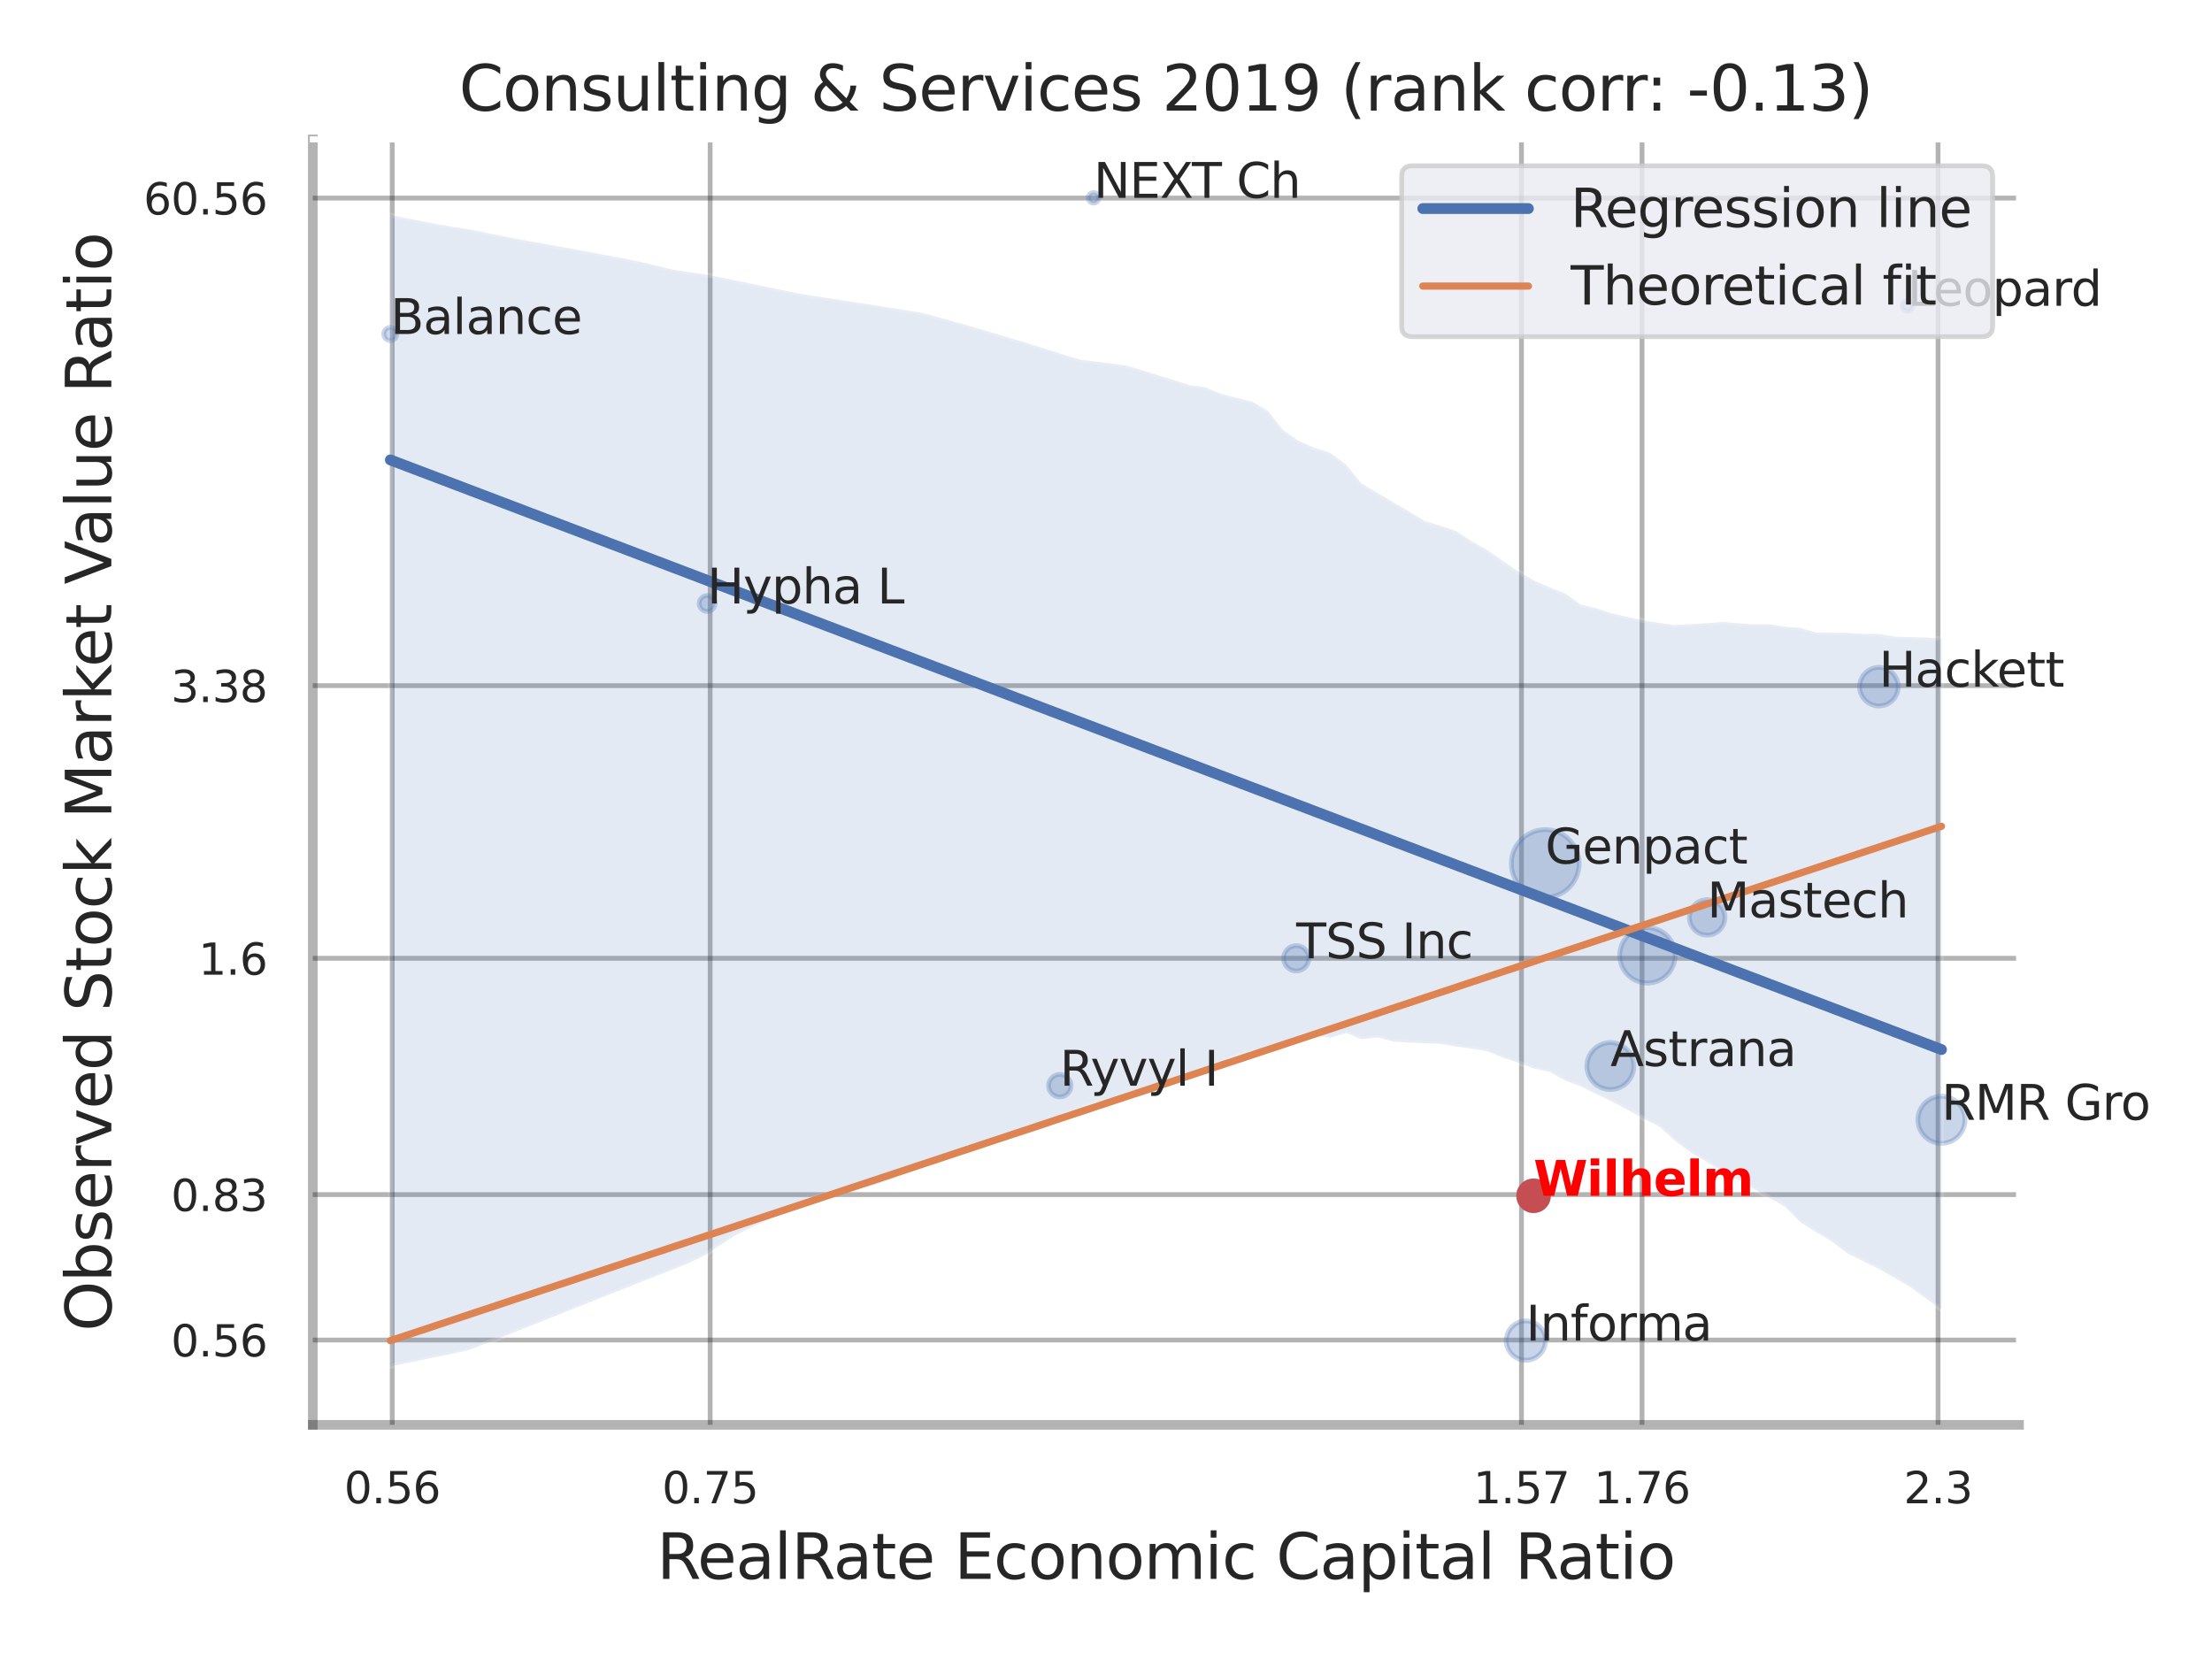
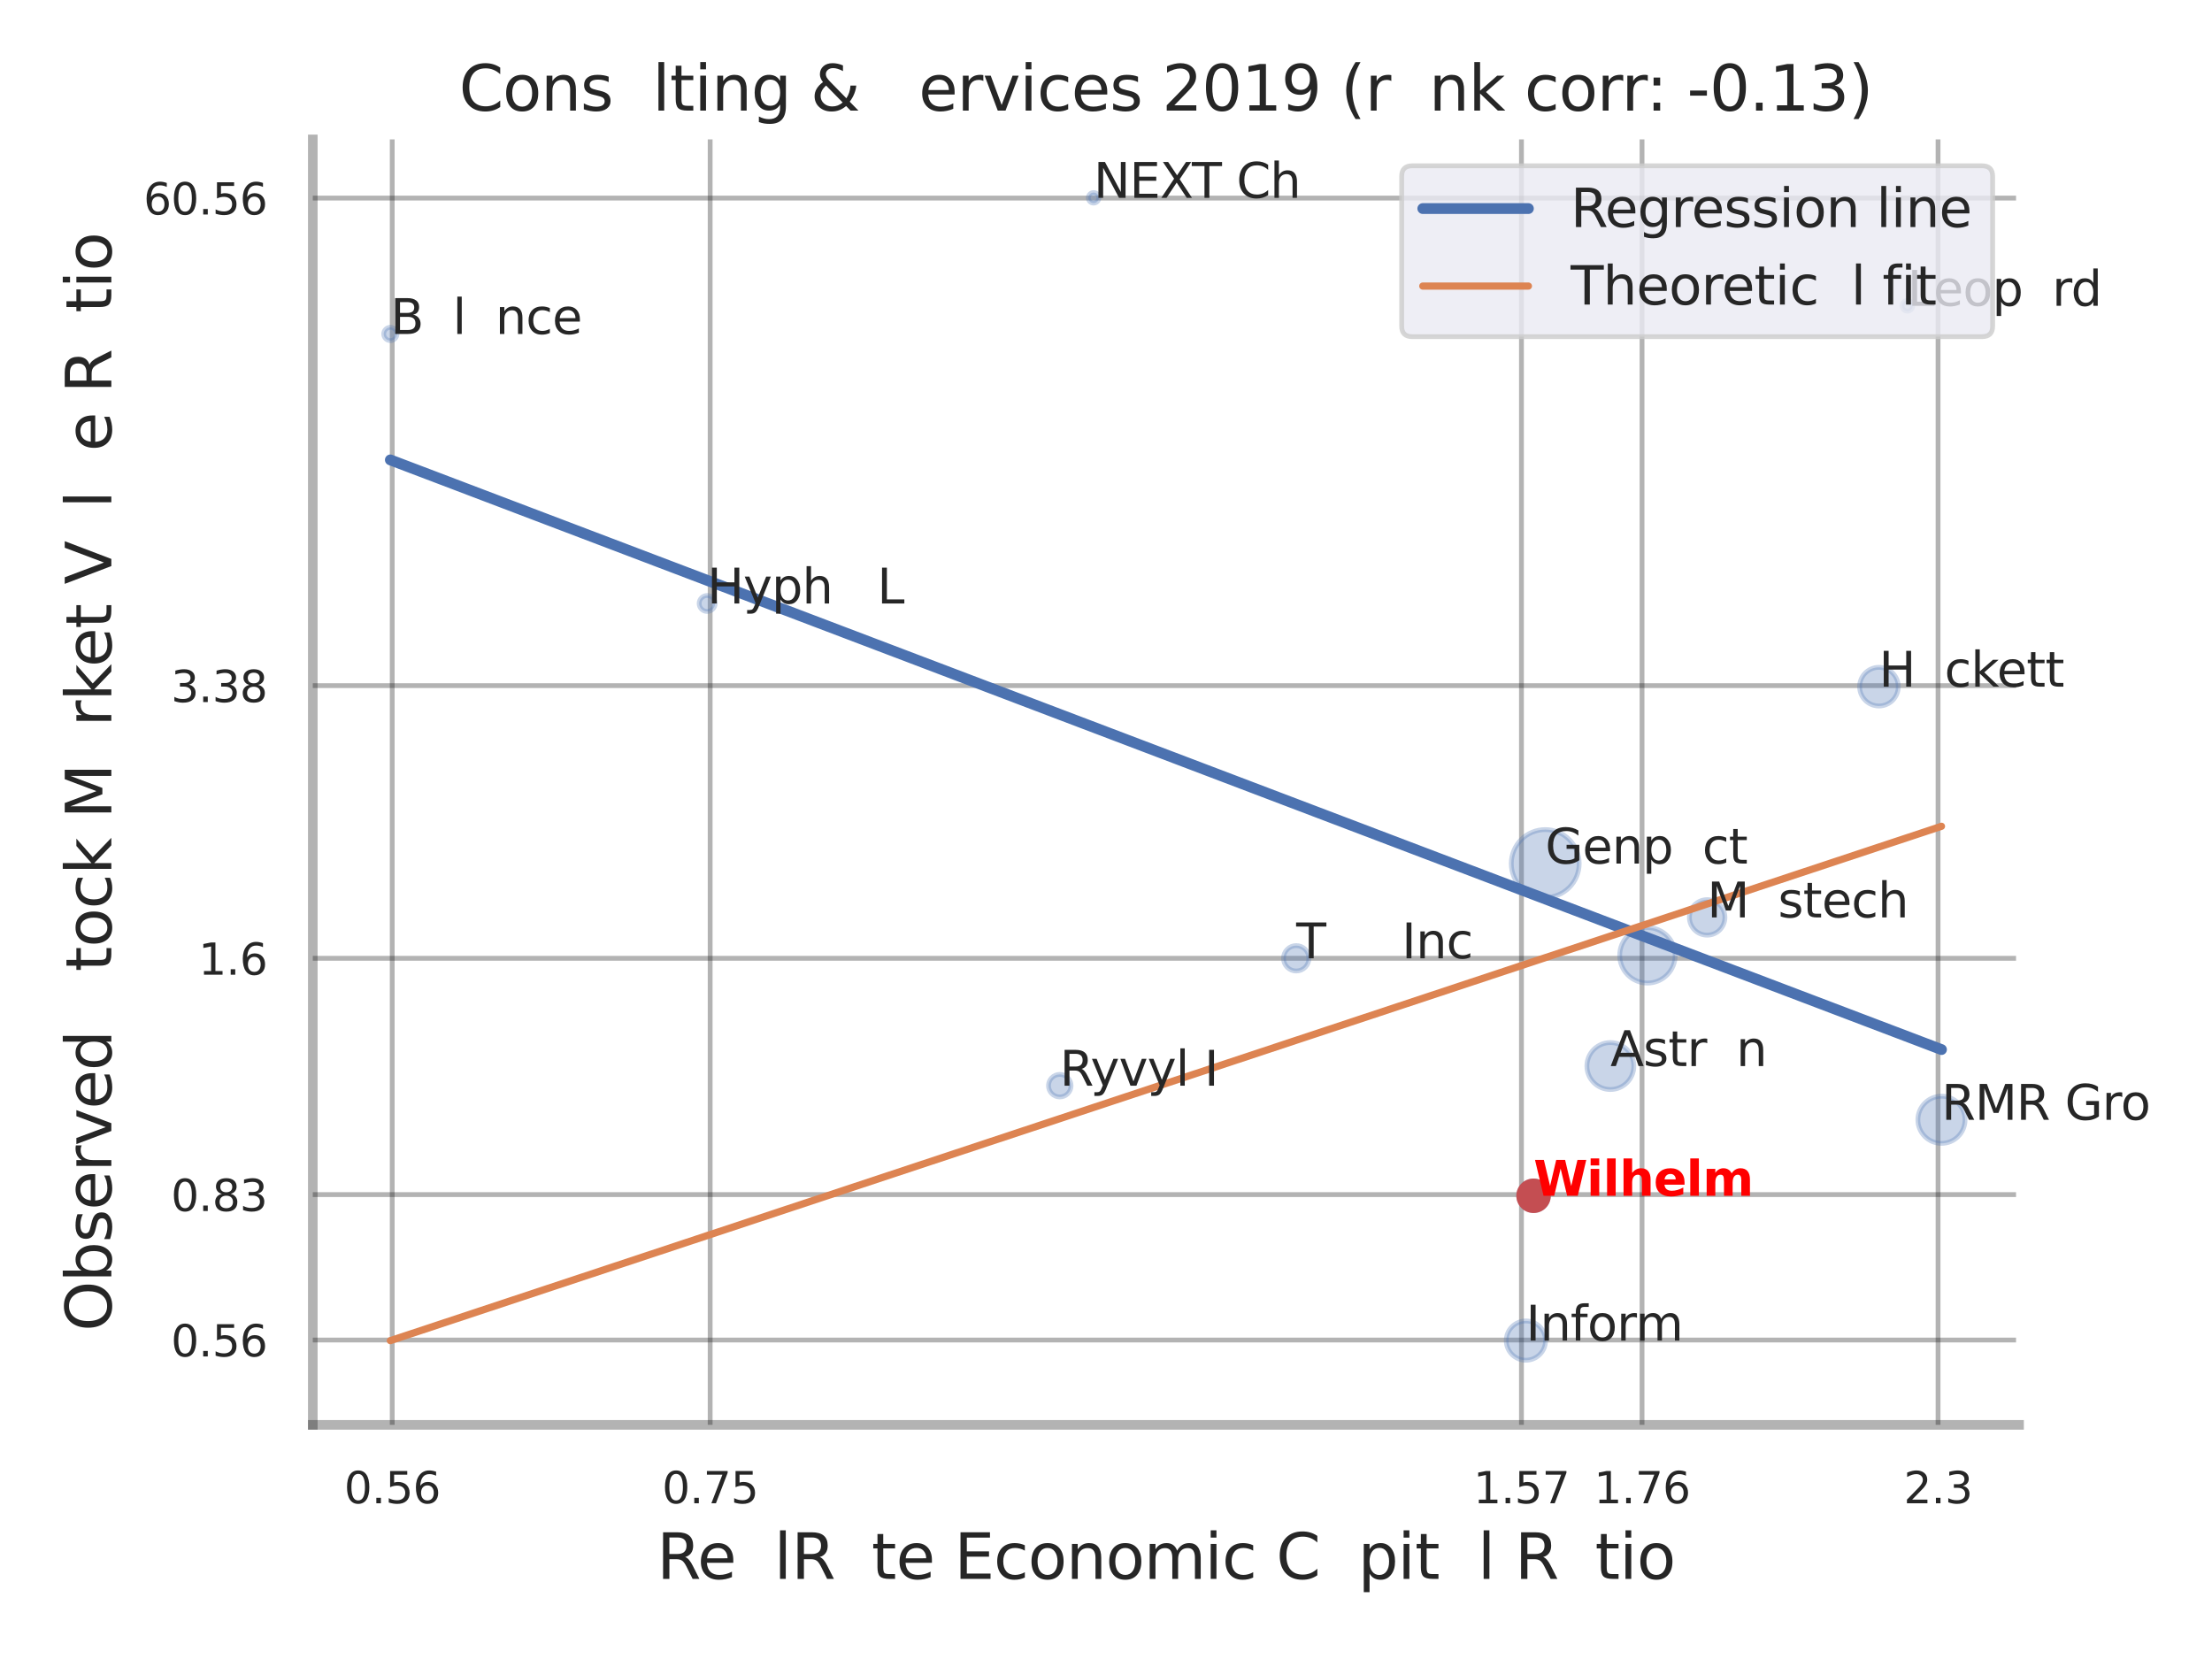
<svg xmlns="http://www.w3.org/2000/svg" xmlns:xlink="http://www.w3.org/1999/xlink" width="460.8pt" height="345.6pt" viewBox="0 0 460.8 345.6" version="1.1">
  <defs>
    <style type="text/css">*{stroke-linejoin: round; stroke-linecap: butt}</style>
  </defs>
  <g id="figure_1">
    <g id="patch_1">
      <path d="M 0 345.6  L 460.8 345.6  L 460.8 0  L 0 0  z " style="fill: #ffffff" />
    </g>
    <g id="axes_1">
      <g id="patch_2">
        <path d="M 65.16 296.82  L 420.603 296.82  L 420.603 29.04  L 65.16 29.04  z " style="fill: #ffffff" />
      </g>
      <g id="matplotlib.axis_1">
        <g id="xtick_1">
          <g id="line2d_1">
            <path d="M 81.707 296.82  L 81.707 29.04  " clip-path="url(#p4d717c5216)" style="fill: none; stroke: #000000; stroke-opacity: 0.3; stroke-linecap: round" />
          </g>
          <g id="text_1">
            <g style="fill: #262626" transform="translate(71.687 313.159) scale(0.09 -0.09)">
              <defs>
                <path id="DejaVuSans-30" d="M 2034 4250  Q 1547 4250 1301 3770  Q 1056 3291 1056 2328  Q 1056 1369 1301 889  Q 1547 409 2034 409  Q 2525 409 2770 889  Q 3016 1369 3016 2328  Q 3016 3291 2770 3770  Q 2525 4250 2034 4250  z M 2034 4750  Q 2819 4750 3233 4129  Q 3647 3509 3647 2328  Q 3647 1150 3233 529  Q 2819 -91 2034 -91  Q 1250 -91 836 529  Q 422 1150 422 2328  Q 422 3509 836 4129  Q 1250 4750 2034 4750  z " transform="scale(0.016)" />
                <path id="DejaVuSans-2e" d="M 684 794  L 1344 794  L 1344 0  L 684 0  L 684 794  z " transform="scale(0.016)" />
                <path id="DejaVuSans-35" d="M 691 4666  L 3169 4666  L 3169 4134  L 1269 4134  L 1269 2991  Q 1406 3038 1543 3061  Q 1681 3084 1819 3084  Q 2600 3084 3056 2656  Q 3513 2228 3513 1497  Q 3513 744 3044 326  Q 2575 -91 1722 -91  Q 1428 -91 1123 -41  Q 819 9 494 109  L 494 744  Q 775 591 1075 516  Q 1375 441 1709 441  Q 2250 441 2565 725  Q 2881 1009 2881 1497  Q 2881 1984 2565 2268  Q 2250 2553 1709 2553  Q 1456 2553 1204 2497  Q 953 2441 691 2322  L 691 4666  z " transform="scale(0.016)" />
                <path id="DejaVuSans-36" d="M 2113 2584  Q 1688 2584 1439 2293  Q 1191 2003 1191 1497  Q 1191 994 1439 701  Q 1688 409 2113 409  Q 2538 409 2786 701  Q 3034 994 3034 1497  Q 3034 2003 2786 2293  Q 2538 2584 2113 2584  z M 3366 4563  L 3366 3988  Q 3128 4100 2886 4159  Q 2644 4219 2406 4219  Q 1781 4219 1451 3797  Q 1122 3375 1075 2522  Q 1259 2794 1537 2939  Q 1816 3084 2150 3084  Q 2853 3084 3261 2657  Q 3669 2231 3669 1497  Q 3669 778 3244 343  Q 2819 -91 2113 -91  Q 1303 -91 875 529  Q 447 1150 447 2328  Q 447 3434 972 4092  Q 1497 4750 2381 4750  Q 2619 4750 2861 4703  Q 3103 4656 3366 4563  z " transform="scale(0.016)" />
              </defs>
              <use xlink:href="#DejaVuSans-30" />
              <use xlink:href="#DejaVuSans-2e" x="63.623" />
              <use xlink:href="#DejaVuSans-35" x="95.41" />
              <use xlink:href="#DejaVuSans-36" x="159.033" />
            </g>
          </g>
        </g>
        <g id="xtick_2">
          <g id="line2d_2">
            <path d="M 147.939 296.82  L 147.939 29.04  " clip-path="url(#p4d717c5216)" style="fill: none; stroke: #000000; stroke-opacity: 0.3; stroke-linecap: round" />
          </g>
          <g id="text_2">
            <g style="fill: #262626" transform="translate(137.919 313.159) scale(0.09 -0.09)">
              <defs>
                <path id="DejaVuSans-37" d="M 525 4666  L 3525 4666  L 3525 4397  L 1831 0  L 1172 0  L 2766 4134  L 525 4134  L 525 4666  z " transform="scale(0.016)" />
              </defs>
              <use xlink:href="#DejaVuSans-30" />
              <use xlink:href="#DejaVuSans-2e" x="63.623" />
              <use xlink:href="#DejaVuSans-37" x="95.41" />
              <use xlink:href="#DejaVuSans-35" x="159.033" />
            </g>
          </g>
        </g>
        <g id="xtick_3">
          <g id="line2d_3">
            <path d="M 316.945 296.82  L 316.945 29.04  " clip-path="url(#p4d717c5216)" style="fill: none; stroke: #000000; stroke-opacity: 0.3; stroke-linecap: round" />
          </g>
          <g id="text_3">
            <g style="fill: #262626" transform="translate(306.925 313.159) scale(0.09 -0.09)">
              <defs>
                <path id="DejaVuSans-31" d="M 794 531  L 1825 531  L 1825 4091  L 703 3866  L 703 4441  L 1819 4666  L 2450 4666  L 2450 531  L 3481 531  L 3481 0  L 794 0  L 794 531  z " transform="scale(0.016)" />
              </defs>
              <use xlink:href="#DejaVuSans-31" />
              <use xlink:href="#DejaVuSans-2e" x="63.623" />
              <use xlink:href="#DejaVuSans-35" x="95.41" />
              <use xlink:href="#DejaVuSans-37" x="159.033" />
            </g>
          </g>
        </g>
        <g id="xtick_4">
          <g id="line2d_4">
            <path d="M 342.067 296.82  L 342.067 29.04  " clip-path="url(#p4d717c5216)" style="fill: none; stroke: #000000; stroke-opacity: 0.3; stroke-linecap: round" />
          </g>
          <g id="text_4">
            <g style="fill: #262626" transform="translate(332.048 313.159) scale(0.09 -0.09)">
              <use xlink:href="#DejaVuSans-31" />
              <use xlink:href="#DejaVuSans-2e" x="63.623" />
              <use xlink:href="#DejaVuSans-37" x="95.41" />
              <use xlink:href="#DejaVuSans-36" x="159.033" />
            </g>
          </g>
        </g>
        <g id="xtick_5">
          <g id="line2d_5">
            <path d="M 403.731 296.82  L 403.731 29.04  " clip-path="url(#p4d717c5216)" style="fill: none; stroke: #000000; stroke-opacity: 0.3; stroke-linecap: round" />
          </g>
          <g id="text_5">
            <g style="fill: #262626" transform="translate(396.575 313.159) scale(0.09 -0.09)">
              <defs>
                <path id="DejaVuSans-32" d="M 1228 531  L 3431 531  L 3431 0  L 469 0  L 469 531  Q 828 903 1448 1529  Q 2069 2156 2228 2338  Q 2531 2678 2651 2914  Q 2772 3150 2772 3378  Q 2772 3750 2511 3984  Q 2250 4219 1831 4219  Q 1534 4219 1204 4116  Q 875 4013 500 3803  L 500 4441  Q 881 4594 1212 4672  Q 1544 4750 1819 4750  Q 2544 4750 2975 4387  Q 3406 4025 3406 3419  Q 3406 3131 3298 2873  Q 3191 2616 2906 2266  Q 2828 2175 2409 1742  Q 1991 1309 1228 531  z " transform="scale(0.016)" />
                <path id="DejaVuSans-33" d="M 2597 2516  Q 3050 2419 3304 2112  Q 3559 1806 3559 1356  Q 3559 666 3084 287  Q 2609 -91 1734 -91  Q 1441 -91 1130 -33  Q 819 25 488 141  L 488 750  Q 750 597 1062 519  Q 1375 441 1716 441  Q 2309 441 2620 675  Q 2931 909 2931 1356  Q 2931 1769 2642 2001  Q 2353 2234 1838 2234  L 1294 2234  L 1294 2753  L 1863 2753  Q 2328 2753 2575 2939  Q 2822 3125 2822 3475  Q 2822 3834 2567 4026  Q 2313 4219 1838 4219  Q 1578 4219 1281 4162  Q 984 4106 628 3988  L 628 4550  Q 988 4650 1302 4700  Q 1616 4750 1894 4750  Q 2613 4750 3031 4423  Q 3450 4097 3450 3541  Q 3450 3153 3228 2886  Q 3006 2619 2597 2516  z " transform="scale(0.016)" />
              </defs>
              <use xlink:href="#DejaVuSans-32" />
              <use xlink:href="#DejaVuSans-2e" x="63.623" />
              <use xlink:href="#DejaVuSans-33" x="95.41" />
            </g>
          </g>
        </g>
        <g id="xtick_6" />
        <g id="xtick_7" />
        <g id="xtick_8" />
        <g id="text_6">
          <g style="fill: #262626" transform="translate(136.828 328.908) scale(0.13 -0.13)">
            <defs>
              <path id="DejaVuSans-52" d="M 2841 2188  Q 3044 2119 3236 1894  Q 3428 1669 3622 1275  L 4263 0  L 3584 0  L 2988 1197  Q 2756 1666 2539 1819  Q 2322 1972 1947 1972  L 1259 1972  L 1259 0  L 628 0  L 628 4666  L 2053 4666  Q 2853 4666 3247 4331  Q 3641 3997 3641 3322  Q 3641 2881 3436 2590  Q 3231 2300 2841 2188  z M 1259 4147  L 1259 2491  L 2053 2491  Q 2509 2491 2742 2702  Q 2975 2913 2975 3322  Q 2975 3731 2742 3939  Q 2509 4147 2053 4147  L 1259 4147  z " transform="scale(0.016)" />
              <path id="DejaVuSans-65" d="M 3597 1894  L 3597 1613  L 953 1613  Q 991 1019 1311 708  Q 1631 397 2203 397  Q 2534 397 2845 478  Q 3156 559 3463 722  L 3463 178  Q 3153 47 2828 -22  Q 2503 -91 2169 -91  Q 1331 -91 842 396  Q 353 884 353 1716  Q 353 2575 817 3079  Q 1281 3584 2069 3584  Q 2775 3584 3186 3129  Q 3597 2675 3597 1894  z M 3022 2063  Q 3016 2534 2758 2815  Q 2500 3097 2075 3097  Q 1594 3097 1305 2825  Q 1016 2553 972 2059  L 3022 2063  z " transform="scale(0.016)" />
-               <path id="DejaVuSans-61" d="M 2194 1759  Q 1497 1759 1228 1600  Q 959 1441 959 1056  Q 959 750 1161 570  Q 1363 391 1709 391  Q 2188 391 2477 730  Q 2766 1069 2766 1631  L 2766 1759  L 2194 1759  z M 3341 1997  L 3341 0  L 2766 0  L 2766 531  Q 2569 213 2275 61  Q 1981 -91 1556 -91  Q 1019 -91 701 211  Q 384 513 384 1019  Q 384 1609 779 1909  Q 1175 2209 1959 2209  L 2766 2209  L 2766 2266  Q 2766 2663 2505 2880  Q 2244 3097 1772 3097  Q 1472 3097 1187 3025  Q 903 2953 641 2809  L 641 3341  Q 956 3463 1253 3523  Q 1550 3584 1831 3584  Q 2591 3584 2966 3190  Q 3341 2797 3341 1997  z " transform="scale(0.016)" />
              <path id="DejaVuSans-6c" d="M 603 4863  L 1178 4863  L 1178 0  L 603 0  L 603 4863  z " transform="scale(0.016)" />
              <path id="DejaVuSans-74" d="M 1172 4494  L 1172 3500  L 2356 3500  L 2356 3053  L 1172 3053  L 1172 1153  Q 1172 725 1289 603  Q 1406 481 1766 481  L 2356 481  L 2356 0  L 1766 0  Q 1100 0 847 248  Q 594 497 594 1153  L 594 3053  L 172 3053  L 172 3500  L 594 3500  L 594 4494  L 1172 4494  z " transform="scale(0.016)" />
              <path id="DejaVuSans-20" transform="scale(0.016)" />
              <path id="DejaVuSans-45" d="M 628 4666  L 3578 4666  L 3578 4134  L 1259 4134  L 1259 2753  L 3481 2753  L 3481 2222  L 1259 2222  L 1259 531  L 3634 531  L 3634 0  L 628 0  L 628 4666  z " transform="scale(0.016)" />
              <path id="DejaVuSans-63" d="M 3122 3366  L 3122 2828  Q 2878 2963 2633 3030  Q 2388 3097 2138 3097  Q 1578 3097 1268 2742  Q 959 2388 959 1747  Q 959 1106 1268 751  Q 1578 397 2138 397  Q 2388 397 2633 464  Q 2878 531 3122 666  L 3122 134  Q 2881 22 2623 -34  Q 2366 -91 2075 -91  Q 1284 -91 818 406  Q 353 903 353 1747  Q 353 2603 823 3093  Q 1294 3584 2113 3584  Q 2378 3584 2631 3529  Q 2884 3475 3122 3366  z " transform="scale(0.016)" />
              <path id="DejaVuSans-6f" d="M 1959 3097  Q 1497 3097 1228 2736  Q 959 2375 959 1747  Q 959 1119 1226 758  Q 1494 397 1959 397  Q 2419 397 2687 759  Q 2956 1122 2956 1747  Q 2956 2369 2687 2733  Q 2419 3097 1959 3097  z M 1959 3584  Q 2709 3584 3137 3096  Q 3566 2609 3566 1747  Q 3566 888 3137 398  Q 2709 -91 1959 -91  Q 1206 -91 779 398  Q 353 888 353 1747  Q 353 2609 779 3096  Q 1206 3584 1959 3584  z " transform="scale(0.016)" />
              <path id="DejaVuSans-6e" d="M 3513 2113  L 3513 0  L 2938 0  L 2938 2094  Q 2938 2591 2744 2837  Q 2550 3084 2163 3084  Q 1697 3084 1428 2787  Q 1159 2491 1159 1978  L 1159 0  L 581 0  L 581 3500  L 1159 3500  L 1159 2956  Q 1366 3272 1645 3428  Q 1925 3584 2291 3584  Q 2894 3584 3203 3211  Q 3513 2838 3513 2113  z " transform="scale(0.016)" />
              <path id="DejaVuSans-6d" d="M 3328 2828  Q 3544 3216 3844 3400  Q 4144 3584 4550 3584  Q 5097 3584 5394 3201  Q 5691 2819 5691 2113  L 5691 0  L 5113 0  L 5113 2094  Q 5113 2597 4934 2840  Q 4756 3084 4391 3084  Q 3944 3084 3684 2787  Q 3425 2491 3425 1978  L 3425 0  L 2847 0  L 2847 2094  Q 2847 2600 2669 2842  Q 2491 3084 2119 3084  Q 1678 3084 1418 2786  Q 1159 2488 1159 1978  L 1159 0  L 581 0  L 581 3500  L 1159 3500  L 1159 2956  Q 1356 3278 1631 3431  Q 1906 3584 2284 3584  Q 2666 3584 2933 3390  Q 3200 3197 3328 2828  z " transform="scale(0.016)" />
              <path id="DejaVuSans-69" d="M 603 3500  L 1178 3500  L 1178 0  L 603 0  L 603 3500  z M 603 4863  L 1178 4863  L 1178 4134  L 603 4134  L 603 4863  z " transform="scale(0.016)" />
              <path id="DejaVuSans-43" d="M 4122 4306  L 4122 3641  Q 3803 3938 3442 4084  Q 3081 4231 2675 4231  Q 1875 4231 1450 3742  Q 1025 3253 1025 2328  Q 1025 1406 1450 917  Q 1875 428 2675 428  Q 3081 428 3442 575  Q 3803 722 4122 1019  L 4122 359  Q 3791 134 3420 21  Q 3050 -91 2638 -91  Q 1578 -91 968 557  Q 359 1206 359 2328  Q 359 3453 968 4101  Q 1578 4750 2638 4750  Q 3056 4750 3426 4639  Q 3797 4528 4122 4306  z " transform="scale(0.016)" />
              <path id="DejaVuSans-70" d="M 1159 525  L 1159 -1331  L 581 -1331  L 581 3500  L 1159 3500  L 1159 2969  Q 1341 3281 1617 3432  Q 1894 3584 2278 3584  Q 2916 3584 3314 3078  Q 3713 2572 3713 1747  Q 3713 922 3314 415  Q 2916 -91 2278 -91  Q 1894 -91 1617 61  Q 1341 213 1159 525  z M 3116 1747  Q 3116 2381 2855 2742  Q 2594 3103 2138 3103  Q 1681 3103 1420 2742  Q 1159 2381 1159 1747  Q 1159 1113 1420 752  Q 1681 391 2138 391  Q 2594 391 2855 752  Q 3116 1113 3116 1747  z " transform="scale(0.016)" />
            </defs>
            <use xlink:href="#DejaVuSans-52" />
            <use xlink:href="#DejaVuSans-65" x="64.982" />
            <use xlink:href="#DejaVuSans-61" x="126.506" />
            <use xlink:href="#DejaVuSans-6c" x="187.785" />
            <use xlink:href="#DejaVuSans-52" x="215.568" />
            <use xlink:href="#DejaVuSans-61" x="282.801" />
            <use xlink:href="#DejaVuSans-74" x="344.08" />
            <use xlink:href="#DejaVuSans-65" x="383.289" />
            <use xlink:href="#DejaVuSans-20" x="444.812" />
            <use xlink:href="#DejaVuSans-45" x="476.6" />
            <use xlink:href="#DejaVuSans-63" x="539.783" />
            <use xlink:href="#DejaVuSans-6f" x="594.764" />
            <use xlink:href="#DejaVuSans-6e" x="655.945" />
            <use xlink:href="#DejaVuSans-6f" x="719.324" />
            <use xlink:href="#DejaVuSans-6d" x="780.506" />
            <use xlink:href="#DejaVuSans-69" x="877.918" />
            <use xlink:href="#DejaVuSans-63" x="905.701" />
            <use xlink:href="#DejaVuSans-20" x="960.682" />
            <use xlink:href="#DejaVuSans-43" x="992.469" />
            <use xlink:href="#DejaVuSans-61" x="1062.293" />
            <use xlink:href="#DejaVuSans-70" x="1123.572" />
            <use xlink:href="#DejaVuSans-69" x="1187.049" />
            <use xlink:href="#DejaVuSans-74" x="1214.832" />
            <use xlink:href="#DejaVuSans-61" x="1254.041" />
            <use xlink:href="#DejaVuSans-6c" x="1315.32" />
            <use xlink:href="#DejaVuSans-20" x="1343.104" />
            <use xlink:href="#DejaVuSans-52" x="1374.891" />
            <use xlink:href="#DejaVuSans-61" x="1442.123" />
            <use xlink:href="#DejaVuSans-74" x="1503.402" />
            <use xlink:href="#DejaVuSans-69" x="1542.611" />
            <use xlink:href="#DejaVuSans-6f" x="1570.395" />
          </g>
        </g>
      </g>
      <g id="matplotlib.axis_2">
        <g id="ytick_1">
          <g id="line2d_6">
            <path d="M 65.16 279.15  L 420.603 279.15  " clip-path="url(#p4d717c5216)" style="fill: none; stroke: #000000; stroke-opacity: 0.3; stroke-linecap: round" />
          </g>
          <g id="text_7">
            <g style="fill: #262626" transform="translate(35.621 282.57) scale(0.09 -0.09)">
              <use xlink:href="#DejaVuSans-30" />
              <use xlink:href="#DejaVuSans-2e" x="63.623" />
              <use xlink:href="#DejaVuSans-35" x="95.41" />
              <use xlink:href="#DejaVuSans-36" x="159.033" />
            </g>
          </g>
        </g>
        <g id="ytick_2">
          <g id="line2d_7">
            <path d="M 65.16 248.857  L 420.603 248.857  " clip-path="url(#p4d717c5216)" style="fill: none; stroke: #000000; stroke-opacity: 0.3; stroke-linecap: round" />
          </g>
          <g id="text_8">
            <g style="fill: #262626" transform="translate(35.621 252.277) scale(0.09 -0.09)">
              <defs>
                <path id="DejaVuSans-38" d="M 2034 2216  Q 1584 2216 1326 1975  Q 1069 1734 1069 1313  Q 1069 891 1326 650  Q 1584 409 2034 409  Q 2484 409 2743 651  Q 3003 894 3003 1313  Q 3003 1734 2745 1975  Q 2488 2216 2034 2216  z M 1403 2484  Q 997 2584 770 2862  Q 544 3141 544 3541  Q 544 4100 942 4425  Q 1341 4750 2034 4750  Q 2731 4750 3128 4425  Q 3525 4100 3525 3541  Q 3525 3141 3298 2862  Q 3072 2584 2669 2484  Q 3125 2378 3379 2068  Q 3634 1759 3634 1313  Q 3634 634 3220 271  Q 2806 -91 2034 -91  Q 1263 -91 848 271  Q 434 634 434 1313  Q 434 1759 690 2068  Q 947 2378 1403 2484  z M 1172 3481  Q 1172 3119 1398 2916  Q 1625 2713 2034 2713  Q 2441 2713 2670 2916  Q 2900 3119 2900 3481  Q 2900 3844 2670 4047  Q 2441 4250 2034 4250  Q 1625 4250 1398 4047  Q 1172 3844 1172 3481  z " transform="scale(0.016)" />
              </defs>
              <use xlink:href="#DejaVuSans-30" />
              <use xlink:href="#DejaVuSans-2e" x="63.623" />
              <use xlink:href="#DejaVuSans-38" x="95.41" />
              <use xlink:href="#DejaVuSans-33" x="159.033" />
            </g>
          </g>
        </g>
        <g id="ytick_3">
          <g id="line2d_8">
            <path d="M 65.16 199.632  L 420.603 199.632  " clip-path="url(#p4d717c5216)" style="fill: none; stroke: #000000; stroke-opacity: 0.3; stroke-linecap: round" />
          </g>
          <g id="text_9">
            <g style="fill: #262626" transform="translate(41.347 203.051) scale(0.09 -0.09)">
              <use xlink:href="#DejaVuSans-31" />
              <use xlink:href="#DejaVuSans-2e" x="63.623" />
              <use xlink:href="#DejaVuSans-36" x="95.41" />
            </g>
          </g>
        </g>
        <g id="ytick_4">
          <g id="line2d_9">
            <path d="M 65.16 142.833  L 420.603 142.833  " clip-path="url(#p4d717c5216)" style="fill: none; stroke: #000000; stroke-opacity: 0.3; stroke-linecap: round" />
          </g>
          <g id="text_10">
            <g style="fill: #262626" transform="translate(35.621 146.252) scale(0.09 -0.09)">
              <use xlink:href="#DejaVuSans-33" />
              <use xlink:href="#DejaVuSans-2e" x="63.623" />
              <use xlink:href="#DejaVuSans-33" x="95.41" />
              <use xlink:href="#DejaVuSans-38" x="159.033" />
            </g>
          </g>
        </g>
        <g id="ytick_5">
          <g id="line2d_10">
            <path d="M 65.16 41.264  L 420.603 41.264  " clip-path="url(#p4d717c5216)" style="fill: none; stroke: #000000; stroke-opacity: 0.3; stroke-linecap: round" />
          </g>
          <g id="text_11">
            <g style="fill: #262626" transform="translate(29.895 44.683) scale(0.09 -0.09)">
              <use xlink:href="#DejaVuSans-36" />
              <use xlink:href="#DejaVuSans-30" x="63.623" />
              <use xlink:href="#DejaVuSans-2e" x="127.246" />
              <use xlink:href="#DejaVuSans-35" x="159.033" />
              <use xlink:href="#DejaVuSans-36" x="222.656" />
            </g>
          </g>
        </g>
        <g id="ytick_6" />
        <g id="ytick_7" />
        <g id="text_12">
          <g style="fill: #262626" transform="translate(23.191 277.332) rotate(-90) scale(0.13 -0.13)">
            <defs>
              <path id="DejaVuSans-4f" d="M 2522 4238  Q 1834 4238 1429 3725  Q 1025 3213 1025 2328  Q 1025 1447 1429 934  Q 1834 422 2522 422  Q 3209 422 3611 934  Q 4013 1447 4013 2328  Q 4013 3213 3611 3725  Q 3209 4238 2522 4238  z M 2522 4750  Q 3503 4750 4090 4092  Q 4678 3434 4678 2328  Q 4678 1225 4090 567  Q 3503 -91 2522 -91  Q 1538 -91 948 565  Q 359 1222 359 2328  Q 359 3434 948 4092  Q 1538 4750 2522 4750  z " transform="scale(0.016)" />
              <path id="DejaVuSans-62" d="M 3116 1747  Q 3116 2381 2855 2742  Q 2594 3103 2138 3103  Q 1681 3103 1420 2742  Q 1159 2381 1159 1747  Q 1159 1113 1420 752  Q 1681 391 2138 391  Q 2594 391 2855 752  Q 3116 1113 3116 1747  z M 1159 2969  Q 1341 3281 1617 3432  Q 1894 3584 2278 3584  Q 2916 3584 3314 3078  Q 3713 2572 3713 1747  Q 3713 922 3314 415  Q 2916 -91 2278 -91  Q 1894 -91 1617 61  Q 1341 213 1159 525  L 1159 0  L 581 0  L 581 4863  L 1159 4863  L 1159 2969  z " transform="scale(0.016)" />
              <path id="DejaVuSans-73" d="M 2834 3397  L 2834 2853  Q 2591 2978 2328 3040  Q 2066 3103 1784 3103  Q 1356 3103 1142 2972  Q 928 2841 928 2578  Q 928 2378 1081 2264  Q 1234 2150 1697 2047  L 1894 2003  Q 2506 1872 2764 1633  Q 3022 1394 3022 966  Q 3022 478 2636 193  Q 2250 -91 1575 -91  Q 1294 -91 989 -36  Q 684 19 347 128  L 347 722  Q 666 556 975 473  Q 1284 391 1588 391  Q 1994 391 2212 530  Q 2431 669 2431 922  Q 2431 1156 2273 1281  Q 2116 1406 1581 1522  L 1381 1569  Q 847 1681 609 1914  Q 372 2147 372 2553  Q 372 3047 722 3315  Q 1072 3584 1716 3584  Q 2034 3584 2315 3537  Q 2597 3491 2834 3397  z " transform="scale(0.016)" />
              <path id="DejaVuSans-72" d="M 2631 2963  Q 2534 3019 2420 3045  Q 2306 3072 2169 3072  Q 1681 3072 1420 2755  Q 1159 2438 1159 1844  L 1159 0  L 581 0  L 581 3500  L 1159 3500  L 1159 2956  Q 1341 3275 1631 3429  Q 1922 3584 2338 3584  Q 2397 3584 2469 3576  Q 2541 3569 2628 3553  L 2631 2963  z " transform="scale(0.016)" />
              <path id="DejaVuSans-76" d="M 191 3500  L 800 3500  L 1894 563  L 2988 3500  L 3597 3500  L 2284 0  L 1503 0  L 191 3500  z " transform="scale(0.016)" />
              <path id="DejaVuSans-64" d="M 2906 2969  L 2906 4863  L 3481 4863  L 3481 0  L 2906 0  L 2906 525  Q 2725 213 2448 61  Q 2172 -91 1784 -91  Q 1150 -91 751 415  Q 353 922 353 1747  Q 353 2572 751 3078  Q 1150 3584 1784 3584  Q 2172 3584 2448 3432  Q 2725 3281 2906 2969  z M 947 1747  Q 947 1113 1208 752  Q 1469 391 1925 391  Q 2381 391 2643 752  Q 2906 1113 2906 1747  Q 2906 2381 2643 2742  Q 2381 3103 1925 3103  Q 1469 3103 1208 2742  Q 947 2381 947 1747  z " transform="scale(0.016)" />
-               <path id="DejaVuSans-53" d="M 3425 4513  L 3425 3897  Q 3066 4069 2747 4153  Q 2428 4238 2131 4238  Q 1616 4238 1336 4038  Q 1056 3838 1056 3469  Q 1056 3159 1242 3001  Q 1428 2844 1947 2747  L 2328 2669  Q 3034 2534 3370 2195  Q 3706 1856 3706 1288  Q 3706 609 3251 259  Q 2797 -91 1919 -91  Q 1588 -91 1214 -16  Q 841 59 441 206  L 441 856  Q 825 641 1194 531  Q 1563 422 1919 422  Q 2459 422 2753 634  Q 3047 847 3047 1241  Q 3047 1584 2836 1778  Q 2625 1972 2144 2069  L 1759 2144  Q 1053 2284 737 2584  Q 422 2884 422 3419  Q 422 4038 858 4394  Q 1294 4750 2059 4750  Q 2388 4750 2728 4690  Q 3069 4631 3425 4513  z " transform="scale(0.016)" />
              <path id="DejaVuSans-6b" d="M 581 4863  L 1159 4863  L 1159 1991  L 2875 3500  L 3609 3500  L 1753 1863  L 3688 0  L 2938 0  L 1159 1709  L 1159 0  L 581 0  L 581 4863  z " transform="scale(0.016)" />
              <path id="DejaVuSans-4d" d="M 628 4666  L 1569 4666  L 2759 1491  L 3956 4666  L 4897 4666  L 4897 0  L 4281 0  L 4281 4097  L 3078 897  L 2444 897  L 1241 4097  L 1241 0  L 628 0  L 628 4666  z " transform="scale(0.016)" />
              <path id="DejaVuSans-56" d="M 1831 0  L 50 4666  L 709 4666  L 2188 738  L 3669 4666  L 4325 4666  L 2547 0  L 1831 0  z " transform="scale(0.016)" />
-               <path id="DejaVuSans-75" d="M 544 1381  L 544 3500  L 1119 3500  L 1119 1403  Q 1119 906 1312 657  Q 1506 409 1894 409  Q 2359 409 2629 706  Q 2900 1003 2900 1516  L 2900 3500  L 3475 3500  L 3475 0  L 2900 0  L 2900 538  Q 2691 219 2414 64  Q 2138 -91 1772 -91  Q 1169 -91 856 284  Q 544 659 544 1381  z M 1991 3584  L 1991 3584  z " transform="scale(0.016)" />
            </defs>
            <use xlink:href="#DejaVuSans-4f" />
            <use xlink:href="#DejaVuSans-62" x="78.711" />
            <use xlink:href="#DejaVuSans-73" x="142.188" />
            <use xlink:href="#DejaVuSans-65" x="194.287" />
            <use xlink:href="#DejaVuSans-72" x="255.811" />
            <use xlink:href="#DejaVuSans-76" x="296.924" />
            <use xlink:href="#DejaVuSans-65" x="356.104" />
            <use xlink:href="#DejaVuSans-64" x="417.627" />
            <use xlink:href="#DejaVuSans-20" x="481.104" />
            <use xlink:href="#DejaVuSans-53" x="512.891" />
            <use xlink:href="#DejaVuSans-74" x="576.367" />
            <use xlink:href="#DejaVuSans-6f" x="615.576" />
            <use xlink:href="#DejaVuSans-63" x="676.758" />
            <use xlink:href="#DejaVuSans-6b" x="731.738" />
            <use xlink:href="#DejaVuSans-20" x="789.648" />
            <use xlink:href="#DejaVuSans-4d" x="821.436" />
            <use xlink:href="#DejaVuSans-61" x="907.715" />
            <use xlink:href="#DejaVuSans-72" x="968.994" />
            <use xlink:href="#DejaVuSans-6b" x="1010.107" />
            <use xlink:href="#DejaVuSans-65" x="1064.393" />
            <use xlink:href="#DejaVuSans-74" x="1125.916" />
            <use xlink:href="#DejaVuSans-20" x="1165.125" />
            <use xlink:href="#DejaVuSans-56" x="1196.912" />
            <use xlink:href="#DejaVuSans-61" x="1257.57" />
            <use xlink:href="#DejaVuSans-6c" x="1318.85" />
            <use xlink:href="#DejaVuSans-75" x="1346.633" />
            <use xlink:href="#DejaVuSans-65" x="1410.012" />
            <use xlink:href="#DejaVuSans-20" x="1471.535" />
            <use xlink:href="#DejaVuSans-52" x="1503.322" />
            <use xlink:href="#DejaVuSans-61" x="1570.555" />
            <use xlink:href="#DejaVuSans-74" x="1631.834" />
            <use xlink:href="#DejaVuSans-69" x="1671.043" />
            <use xlink:href="#DejaVuSans-6f" x="1698.826" />
          </g>
        </g>
      </g>
      <g id="PathCollection_1">
        <path d="M 319.468 252.195  C 320.289 252.195 321.075 251.869 321.656 251.289  C 322.236 250.709 322.562 249.922 322.562 249.102  C 322.562 248.282 322.236 247.495 321.656 246.915  C 321.075 246.335 320.289 246.009 319.468 246.009  C 318.648 246.009 317.861 246.335 317.281 246.915  C 316.701 247.495 316.375 248.282 316.375 249.102  C 316.375 249.922 316.701 250.709 317.281 251.289  C 317.861 251.869 318.648 252.195 319.468 252.195  z " clip-path="url(#p4d717c5216)" style="fill: #4c72b0; fill-opacity: 0.3; stroke: #4c72b0; stroke-opacity: 0.3" />
        <path d="M 391.419 147.071  C 392.487 147.071 393.511 146.647 394.266 145.892  C 395.021 145.137 395.445 144.113 395.445 143.045  C 395.445 141.978 395.021 140.954 394.266 140.199  C 393.511 139.444 392.487 139.019 391.419 139.019  C 390.351 139.019 389.327 139.444 388.572 140.199  C 387.817 140.954 387.393 141.978 387.393 143.045  C 387.393 144.113 387.817 145.137 388.572 145.892  C 389.327 146.647 390.351 147.071 391.419 147.071  z " clip-path="url(#p4d717c5216)" style="fill: #4c72b0; fill-opacity: 0.3; stroke: #4c72b0; stroke-opacity: 0.3" />
        <path d="M 335.471 226.965  C 336.768 226.965 338.012 226.449 338.929 225.532  C 339.846 224.615 340.361 223.372 340.361 222.075  C 340.361 220.778 339.846 219.534 338.929 218.617  C 338.012 217.7 336.768 217.185 335.471 217.185  C 334.175 217.185 332.931 217.7 332.014 218.617  C 331.097 219.534 330.582 220.778 330.582 222.075  C 330.582 223.372 331.097 224.615 332.014 225.532  C 332.931 226.449 334.175 226.965 335.471 226.965  z " clip-path="url(#p4d717c5216)" style="fill: #4c72b0; fill-opacity: 0.3; stroke: #4c72b0; stroke-opacity: 0.3" />
        <path d="M 397.35 64.82  C 397.646 64.82 397.93 64.702 398.14 64.493  C 398.349 64.283 398.467 63.999 398.467 63.703  C 398.467 63.407 398.349 63.123 398.14 62.913  C 397.93 62.704 397.646 62.586 397.35 62.586  C 397.054 62.586 396.77 62.704 396.561 62.913  C 396.351 63.123 396.234 63.407 396.234 63.703  C 396.234 63.999 396.351 64.283 396.561 64.493  C 396.77 64.702 397.054 64.82 397.35 64.82  z " clip-path="url(#p4d717c5216)" style="fill: #4c72b0; fill-opacity: 0.3; stroke: #4c72b0; stroke-opacity: 0.3" />
        <path d="M 270.027 202.278  C 270.729 202.278 271.403 202 271.899 201.503  C 272.395 201.007 272.674 200.334 272.674 199.632  C 272.674 198.93 272.395 198.256 271.899 197.76  C 271.403 197.264 270.729 196.985 270.027 196.985  C 269.325 196.985 268.652 197.264 268.156 197.76  C 267.659 198.256 267.381 198.93 267.381 199.632  C 267.381 200.334 267.659 201.007 268.156 201.503  C 268.652 202 269.325 202.278 270.027 202.278  z " clip-path="url(#p4d717c5216)" style="fill: #4c72b0; fill-opacity: 0.3; stroke: #4c72b0; stroke-opacity: 0.3" />
        <path d="M 343.193 204.791  C 344.726 204.791 346.196 204.182 347.28 203.099  C 348.364 202.015 348.973 200.544 348.973 199.011  C 348.973 197.478 348.364 196.008 347.28 194.924  C 346.196 193.84 344.726 193.231 343.193 193.231  C 341.66 193.231 340.19 193.84 339.106 194.924  C 338.022 196.008 337.413 197.478 337.413 199.011  C 337.413 200.544 338.022 202.015 339.106 203.099  C 340.19 204.182 341.66 204.791 343.193 204.791  z " clip-path="url(#p4d717c5216)" style="fill: #4c72b0; fill-opacity: 0.3; stroke: #4c72b0; stroke-opacity: 0.3" />
        <path d="M 317.874 283.358  C 318.959 283.358 319.999 282.927 320.766 282.16  C 321.533 281.393 321.964 280.352 321.964 279.268  C 321.964 278.183 321.533 277.143 320.766 276.376  C 319.999 275.609 318.959 275.178 317.874 275.178  C 316.79 275.178 315.749 275.609 314.982 276.376  C 314.215 277.143 313.784 278.183 313.784 279.268  C 313.784 280.352 314.215 281.393 314.982 282.16  C 315.749 282.927 316.79 283.358 317.874 283.358  z " clip-path="url(#p4d717c5216)" style="fill: #4c72b0; fill-opacity: 0.3; stroke: #4c72b0; stroke-opacity: 0.3" />
        <path d="M 321.901 186.963  C 323.776 186.963 325.575 186.218 326.901 184.892  C 328.227 183.566 328.972 181.767 328.972 179.892  C 328.972 178.017 328.227 176.218 326.901 174.892  C 325.575 173.566 323.776 172.821 321.901 172.821  C 320.025 172.821 318.227 173.566 316.901 174.892  C 315.575 176.218 314.83 178.017 314.83 179.892  C 314.83 181.767 315.575 183.566 316.901 184.892  C 318.227 186.218 320.025 186.963 321.901 186.963  z " clip-path="url(#p4d717c5216)" style="fill: #4c72b0; fill-opacity: 0.3; stroke: #4c72b0; stroke-opacity: 0.3" />
        <path d="M 220.771 228.517  C 221.394 228.517 221.991 228.269 222.431 227.829  C 222.872 227.389 223.119 226.792 223.119 226.169  C 223.119 225.546 222.872 224.949 222.431 224.509  C 221.991 224.068 221.394 223.821 220.771 223.821  C 220.149 223.821 219.551 224.068 219.111 224.509  C 218.671 224.949 218.424 225.546 218.424 226.169  C 218.424 226.792 218.671 227.389 219.111 227.829  C 219.551 228.269 220.149 228.517 220.771 228.517  z " clip-path="url(#p4d717c5216)" style="fill: #4c72b0; fill-opacity: 0.3; stroke: #4c72b0; stroke-opacity: 0.3" />
        <path d="M 355.633 194.81  C 356.614 194.81 357.555 194.421 358.248 193.727  C 358.942 193.034 359.331 192.093 359.331 191.113  C 359.331 190.132 358.942 189.191 358.248 188.498  C 357.555 187.804 356.614 187.415 355.633 187.415  C 354.653 187.415 353.712 187.804 353.019 188.498  C 352.325 189.191 351.935 190.132 351.935 191.113  C 351.935 192.093 352.325 193.034 353.019 193.727  C 353.712 194.421 354.653 194.81 355.633 194.81  z " clip-path="url(#p4d717c5216)" style="fill: #4c72b0; fill-opacity: 0.3; stroke: #4c72b0; stroke-opacity: 0.3" />
        <path d="M 147.311 127.377  C 147.751 127.377 148.173 127.202 148.485 126.891  C 148.796 126.58 148.971 126.157 148.971 125.717  C 148.971 125.277 148.796 124.855 148.485 124.543  C 148.173 124.232 147.751 124.057 147.311 124.057  C 146.871 124.057 146.449 124.232 146.137 124.543  C 145.826 124.855 145.651 125.277 145.651 125.717  C 145.651 126.157 145.826 126.58 146.137 126.891  C 146.449 127.202 146.871 127.377 147.311 127.377  z " clip-path="url(#p4d717c5216)" style="fill: #4c72b0; fill-opacity: 0.3; stroke: #4c72b0; stroke-opacity: 0.3" />
        <path d="M 81.316 70.953  C 81.683 70.953 82.034 70.807 82.293 70.548  C 82.552 70.289 82.698 69.938 82.698 69.571  C 82.698 69.205 82.552 68.854 82.293 68.595  C 82.034 68.335 81.683 68.19 81.316 68.19  C 80.95 68.19 80.599 68.335 80.34 68.595  C 80.081 68.854 79.935 69.205 79.935 69.571  C 79.935 69.938 80.081 70.289 80.34 70.548  C 80.599 70.807 80.95 70.953 81.316 70.953  z " clip-path="url(#p4d717c5216)" style="fill: #4c72b0; fill-opacity: 0.3; stroke: #4c72b0; stroke-opacity: 0.3" />
        <path d="M 404.446 238.183  C 405.749 238.183 406.999 237.666 407.92 236.744  C 408.842 235.823 409.359 234.573 409.359 233.27  C 409.359 231.967 408.842 230.718 407.92 229.796  C 406.999 228.875 405.749 228.357 404.446 228.357  C 403.143 228.357 401.893 228.875 400.972 229.796  C 400.051 230.718 399.533 231.967 399.533 233.27  C 399.533 234.573 400.051 235.823 400.972 236.744  C 401.893 237.666 403.143 238.183 404.446 238.183  z " clip-path="url(#p4d717c5216)" style="fill: #4c72b0; fill-opacity: 0.3; stroke: #4c72b0; stroke-opacity: 0.3" />
        <path d="M 227.819 42.311  C 228.111 42.311 228.39 42.195 228.597 41.989  C 228.803 41.783 228.918 41.503 228.918 41.212  C 228.918 40.92 228.803 40.641 228.597 40.435  C 228.39 40.228 228.111 40.113 227.819 40.113  C 227.528 40.113 227.248 40.228 227.042 40.435  C 226.836 40.641 226.72 40.92 226.72 41.212  C 226.72 41.503 226.836 41.783 227.042 41.989  C 227.248 42.195 227.528 42.311 227.819 42.311  z " clip-path="url(#p4d717c5216)" style="fill: #4c72b0; fill-opacity: 0.3; stroke: #4c72b0; stroke-opacity: 0.3" />
      </g>
      <g id="PolyCollection_1">
        <defs>
-           <path id="macbaadd66b" d="M 81.316 -300.787  L 81.316 -60.952  L 84.58 -61.615  L 87.844 -62.286  L 91.108 -62.957  L 94.372 -63.628  L 97.636 -64.35  L 100.9 -65.625  L 104.164 -66.9  L 107.428 -68.184  L 110.692 -69.482  L 113.956 -70.779  L 117.22 -72.077  L 120.484 -73.374  L 123.748 -74.672  L 127.012 -75.969  L 130.276 -77.257  L 133.539 -78.542  L 136.803 -79.827  L 140.067 -81.112  L 143.331 -82.411  L 146.595 -83.978  L 149.859 -86.106  L 153.123 -88.234  L 156.387 -89.838  L 159.651 -91.383  L 162.915 -92.928  L 166.179 -94.473  L 169.443 -96.017  L 172.707 -96.964  L 175.971 -97.57  L 179.235 -98.179  L 182.499 -98.792  L 185.762 -99.993  L 189.026 -101.431  L 192.29 -102.962  L 195.554 -104.202  L 198.818 -105.134  L 202.082 -106.065  L 205.346 -106.997  L 208.61 -107.915  L 211.874 -108.826  L 215.138 -109.738  L 218.402 -110.857  L 221.666 -113.32  L 224.93 -114.648  L 228.194 -115.929  L 231.458 -116.516  L 234.722 -116.646  L 237.985 -117.395  L 241.249 -118.398  L 244.513 -120.099  L 247.777 -121.443  L 251.041 -122.804  L 254.305 -124.173  L 257.569 -125.542  L 260.833 -126.392  L 264.097 -126.523  L 267.361 -128.061  L 270.625 -129.179  L 273.889 -129.869  L 277.153 -129.413  L 280.417 -130.41  L 283.681 -129.12  L 286.945 -129.515  L 290.208 -128.638  L 293.472 -128.406  L 296.736 -128.282  L 300 -128.139  L 303.264 -127.586  L 306.528 -127.157  L 309.792 -126.644  L 313.056 -125.288  L 316.32 -124.202  L 319.584 -123  L 322.848 -122.307  L 326.112 -120.464  L 329.376 -119.253  L 332.64 -117.605  L 335.904 -116.093  L 339.168 -114.322  L 342.431 -112.543  L 345.695 -110.896  L 348.959 -107.933  L 352.223 -105.487  L 355.487 -103.605  L 358.751 -101.63  L 362.015 -99.86  L 365.279 -97.985  L 368.543 -96.104  L 371.807 -94.211  L 375.071 -90.986  L 378.335 -88.895  L 381.599 -86.992  L 384.863 -84.482  L 388.127 -82.878  L 391.39 -81.284  L 394.654 -79.406  L 397.918 -77.513  L 401.182 -75.129  L 404.446 -72.807  L 404.446 -212.55  L 404.446 -212.55  L 401.182 -212.787  L 397.918 -212.889  L 394.654 -212.99  L 391.39 -213.544  L 388.127 -213.544  L 384.863 -213.765  L 381.599 -213.812  L 378.335 -213.805  L 375.071 -214.793  L 371.807 -215.054  L 368.543 -215.567  L 365.279 -215.543  L 362.015 -215.755  L 358.751 -216.024  L 355.487 -215.765  L 352.223 -215.577  L 348.959 -215.39  L 345.695 -215.818  L 342.431 -216.34  L 339.168 -217.03  L 335.904 -217.786  L 332.64 -218.857  L 329.376 -219.63  L 326.112 -221.934  L 322.848 -223.225  L 319.584 -224.672  L 316.32 -226.518  L 313.056 -228.77  L 309.792 -231.026  L 306.528 -232.872  L 303.264 -234.996  L 300 -236.081  L 296.736 -237.108  L 293.472 -239.068  L 290.208 -240.966  L 286.945 -242.932  L 283.681 -244.832  L 280.417 -248.812  L 277.153 -251.221  L 273.889 -252.303  L 270.625 -253.703  L 267.361 -255.933  L 264.097 -260.019  L 260.833 -261.932  L 257.569 -262.742  L 254.305 -263.572  L 251.041 -264.927  L 247.777 -265.38  L 244.513 -266.42  L 241.249 -267.437  L 237.985 -268.437  L 234.722 -269.42  L 231.458 -269.885  L 228.194 -270.276  L 224.93 -270.701  L 221.666 -271.675  L 218.402 -272.715  L 215.138 -273.737  L 211.874 -274.742  L 208.61 -275.729  L 205.346 -276.7  L 202.082 -277.65  L 198.818 -278.584  L 195.554 -279.496  L 192.29 -280.384  L 189.026 -280.912  L 185.762 -281.436  L 182.499 -281.955  L 179.235 -282.464  L 175.971 -282.965  L 172.707 -283.462  L 169.443 -283.955  L 166.179 -284.484  L 162.915 -285.173  L 159.651 -285.854  L 156.387 -286.527  L 153.123 -287.193  L 149.859 -287.851  L 146.595 -288.475  L 143.331 -288.936  L 140.067 -289.445  L 136.803 -290.236  L 133.539 -291.016  L 130.276 -291.681  L 127.012 -292.3  L 123.748 -292.913  L 120.484 -293.519  L 117.22 -294.118  L 113.956 -294.707  L 110.692 -295.29  L 107.428 -295.867  L 104.164 -296.516  L 100.9 -297.184  L 97.636 -297.833  L 94.372 -298.336  L 91.108 -298.891  L 87.844 -299.53  L 84.58 -300.161  L 81.316 -300.787  z " style="stroke: #ffffff; stroke-opacity: 0.15" />
-         </defs>
+           </defs>
        <g clip-path="url(#p4d717c5216)">
          <use xlink:href="#macbaadd66b" x="0" y="345.6" style="fill: #4c72b0; fill-opacity: 0.15; stroke: #ffffff; stroke-opacity: 0.15" />
        </g>
      </g>
      <g id="PathCollection_2">
        <defs>
          <path id="md09cad9980" d="M 0 3.093  C 0.82 3.093 1.607 2.767 2.187 2.187  C 2.767 1.607 3.093 0.82 3.093 0  C 3.093 -0.82 2.767 -1.607 2.187 -2.187  C 1.607 -2.767 0.82 -3.093 0 -3.093  C -0.82 -3.093 -1.607 -2.767 -2.187 -2.187  C -2.767 -1.607 -3.093 -0.82 -3.093 0  C -3.093 0.82 -2.767 1.607 -2.187 2.187  C -1.607 2.767 -0.82 3.093 0 3.093  z " style="stroke: #c44e52" />
        </defs>
        <g clip-path="url(#p4d717c5216)">
          <use xlink:href="#md09cad9980" x="319.468" y="249.102" style="fill: #c44e52; stroke: #c44e52" />
        </g>
      </g>
      <g id="line2d_11">
        <path d="M 81.316 95.806  L 84.58 97.047  L 87.844 98.288  L 91.108 99.528  L 94.372 100.769  L 97.636 102.01  L 100.9 103.251  L 104.164 104.491  L 107.428 105.732  L 110.692 106.973  L 113.956 108.214  L 117.22 109.454  L 120.484 110.695  L 123.748 111.936  L 127.012 113.177  L 130.276 114.417  L 133.539 115.658  L 136.803 116.899  L 140.067 118.14  L 143.331 119.381  L 146.595 120.621  L 149.859 121.862  L 153.123 123.103  L 156.387 124.344  L 159.651 125.584  L 162.915 126.825  L 166.179 128.066  L 169.443 129.307  L 172.707 130.547  L 175.971 131.788  L 179.235 133.029  L 182.499 134.27  L 185.762 135.51  L 189.026 136.751  L 192.29 137.992  L 195.554 139.233  L 198.818 140.473  L 202.082 141.714  L 205.346 142.955  L 208.61 144.196  L 211.874 145.437  L 215.138 146.677  L 218.402 147.918  L 221.666 149.159  L 224.93 150.4  L 228.194 151.64  L 231.458 152.881  L 234.722 154.122  L 237.985 155.363  L 241.249 156.603  L 244.513 157.844  L 247.777 159.085  L 251.041 160.326  L 254.305 161.566  L 257.569 162.807  L 260.833 164.048  L 264.097 165.289  L 267.361 166.53  L 270.625 167.77  L 273.889 169.011  L 277.153 170.252  L 280.417 171.493  L 283.681 172.733  L 286.945 173.974  L 290.208 175.215  L 293.472 176.456  L 296.736 177.696  L 300 178.937  L 303.264 180.178  L 306.528 181.419  L 309.792 182.659  L 313.056 183.9  L 316.32 185.141  L 319.584 186.382  L 322.848 187.623  L 326.112 188.863  L 329.376 190.104  L 332.64 191.345  L 335.904 192.586  L 339.168 193.826  L 342.431 195.067  L 345.695 196.308  L 348.959 197.549  L 352.223 198.789  L 355.487 200.03  L 358.751 201.271  L 362.015 202.512  L 365.279 203.752  L 368.543 204.993  L 371.807 206.234  L 375.071 207.475  L 378.335 208.716  L 381.599 209.956  L 384.863 211.197  L 388.127 212.438  L 391.39 213.679  L 394.654 214.919  L 397.918 216.16  L 401.182 217.401  L 404.446 218.642  " clip-path="url(#p4d717c5216)" style="fill: none; stroke: #4c72b0; stroke-width: 2.25; stroke-linecap: round" />
      </g>
      <g id="line2d_12">
        <path d="M 319.468 200.309  L 391.419 176.451  L 335.471 195.003  L 397.35 174.484  L 270.027 216.704  L 343.193 192.442  L 317.874 200.838  L 321.901 199.503  L 220.771 233.037  L 355.633 188.317  L 147.311 257.396  L 81.316 279.28  L 404.446 172.131  L 227.819 230.7  " clip-path="url(#p4d717c5216)" style="fill: none; stroke: #dd8452; stroke-width: 1.5; stroke-linecap: round" />
      </g>
      <g id="patch_3">
        <path d="M 65.16 296.82  L 65.16 29.04  " style="fill: none; opacity: 0.3; stroke: #000000; stroke-width: 2; stroke-linejoin: miter; stroke-linecap: square" />
      </g>
      <g id="patch_4">
        <path d="M 420.603 296.82  L 420.603 29.04  " style="fill: none; stroke: #ffffff; stroke-width: 1.25; stroke-linejoin: miter; stroke-linecap: square" />
      </g>
      <g id="patch_5">
        <path d="M 65.16 296.82  L 420.603 296.82  " style="fill: none; opacity: 0.3; stroke: #000000; stroke-width: 2; stroke-linejoin: miter; stroke-linecap: square" />
      </g>
      <g id="patch_6">
-         <path d="M 65.16 29.04  L 420.603 29.04  " style="fill: none; stroke: #ffffff; stroke-width: 1.25; stroke-linejoin: miter; stroke-linecap: square" />
-       </g>
+         </g>
      <g id="text_13">
        <g style="fill: #ff0000" transform="translate(319.468 249.102) scale(0.1 -0.1)">
          <defs>
            <path id="DejaVuSans-Bold-57" d="M 191 4666  L 1344 4666  L 2150 1275  L 2950 4666  L 4109 4666  L 4909 1275  L 5716 4666  L 6859 4666  L 5759 0  L 4372 0  L 3525 3547  L 2688 0  L 1300 0  L 191 4666  z " transform="scale(0.016)" />
            <path id="DejaVuSans-Bold-69" d="M 538 3500  L 1656 3500  L 1656 0  L 538 0  L 538 3500  z M 538 4863  L 1656 4863  L 1656 3950  L 538 3950  L 538 4863  z " transform="scale(0.016)" />
            <path id="DejaVuSans-Bold-6c" d="M 538 4863  L 1656 4863  L 1656 0  L 538 0  L 538 4863  z " transform="scale(0.016)" />
            <path id="DejaVuSans-Bold-68" d="M 4056 2131  L 4056 0  L 2931 0  L 2931 347  L 2931 1625  Q 2931 2084 2911 2256  Q 2891 2428 2841 2509  Q 2775 2619 2662 2680  Q 2550 2741 2406 2741  Q 2056 2741 1856 2470  Q 1656 2200 1656 1722  L 1656 0  L 538 0  L 538 4863  L 1656 4863  L 1656 2988  Q 1909 3294 2193 3439  Q 2478 3584 2822 3584  Q 3428 3584 3742 3212  Q 4056 2841 4056 2131  z " transform="scale(0.016)" />
            <path id="DejaVuSans-Bold-65" d="M 4031 1759  L 4031 1441  L 1416 1441  Q 1456 1047 1700 850  Q 1944 653 2381 653  Q 2734 653 3104 758  Q 3475 863 3866 1075  L 3866 213  Q 3469 63 3072 -14  Q 2675 -91 2278 -91  Q 1328 -91 801 392  Q 275 875 275 1747  Q 275 2603 792 3093  Q 1309 3584 2216 3584  Q 3041 3584 3536 3087  Q 4031 2591 4031 1759  z M 2881 2131  Q 2881 2450 2695 2645  Q 2509 2841 2209 2841  Q 1884 2841 1681 2658  Q 1478 2475 1428 2131  L 2881 2131  z " transform="scale(0.016)" />
            <path id="DejaVuSans-Bold-6d" d="M 3781 2919  Q 3994 3244 4286 3414  Q 4578 3584 4928 3584  Q 5531 3584 5847 3212  Q 6163 2841 6163 2131  L 6163 0  L 5038 0  L 5038 1825  Q 5041 1866 5042 1909  Q 5044 1953 5044 2034  Q 5044 2406 4934 2573  Q 4825 2741 4581 2741  Q 4263 2741 4089 2478  Q 3916 2216 3909 1719  L 3909 0  L 2784 0  L 2784 1825  Q 2784 2406 2684 2573  Q 2584 2741 2328 2741  Q 2006 2741 1831 2477  Q 1656 2213 1656 1722  L 1656 0  L 531 0  L 531 3500  L 1656 3500  L 1656 2988  Q 1863 3284 2130 3434  Q 2397 3584 2719 3584  Q 3081 3584 3359 3409  Q 3638 3234 3781 2919  z " transform="scale(0.016)" />
          </defs>
          <use xlink:href="#DejaVuSans-Bold-57" />
          <use xlink:href="#DejaVuSans-Bold-69" x="110.303" />
          <use xlink:href="#DejaVuSans-Bold-6c" x="144.58" />
          <use xlink:href="#DejaVuSans-Bold-68" x="178.857" />
          <use xlink:href="#DejaVuSans-Bold-65" x="250.049" />
          <use xlink:href="#DejaVuSans-Bold-6c" x="317.871" />
          <use xlink:href="#DejaVuSans-Bold-6d" x="352.148" />
        </g>
      </g>
      <g id="text_14">
        <g style="fill: #262626" transform="translate(391.419 143.045) scale(0.1 -0.1)">
          <defs>
            <path id="DejaVuSans-48" d="M 628 4666  L 1259 4666  L 1259 2753  L 3553 2753  L 3553 4666  L 4184 4666  L 4184 0  L 3553 0  L 3553 2222  L 1259 2222  L 1259 0  L 628 0  L 628 4666  z " transform="scale(0.016)" />
          </defs>
          <use xlink:href="#DejaVuSans-48" />
          <use xlink:href="#DejaVuSans-61" x="75.195" />
          <use xlink:href="#DejaVuSans-63" x="136.475" />
          <use xlink:href="#DejaVuSans-6b" x="191.455" />
          <use xlink:href="#DejaVuSans-65" x="245.74" />
          <use xlink:href="#DejaVuSans-74" x="307.264" />
          <use xlink:href="#DejaVuSans-74" x="346.473" />
        </g>
      </g>
      <g id="text_15">
        <g style="fill: #262626" transform="translate(335.471 222.075) scale(0.1 -0.1)">
          <defs>
            <path id="DejaVuSans-41" d="M 2188 4044  L 1331 1722  L 3047 1722  L 2188 4044  z M 1831 4666  L 2547 4666  L 4325 0  L 3669 0  L 3244 1197  L 1141 1197  L 716 0  L 50 0  L 1831 4666  z " transform="scale(0.016)" />
          </defs>
          <use xlink:href="#DejaVuSans-41" />
          <use xlink:href="#DejaVuSans-73" x="68.408" />
          <use xlink:href="#DejaVuSans-74" x="120.508" />
          <use xlink:href="#DejaVuSans-72" x="159.717" />
          <use xlink:href="#DejaVuSans-61" x="200.83" />
          <use xlink:href="#DejaVuSans-6e" x="262.109" />
          <use xlink:href="#DejaVuSans-61" x="325.488" />
        </g>
      </g>
      <g id="text_16">
        <g style="fill: #262626" transform="translate(397.35 63.703) scale(0.1 -0.1)">
          <defs>
            <path id="DejaVuSans-4c" d="M 628 4666  L 1259 4666  L 1259 531  L 3531 531  L 3531 0  L 628 0  L 628 4666  z " transform="scale(0.016)" />
          </defs>
          <use xlink:href="#DejaVuSans-4c" />
          <use xlink:href="#DejaVuSans-65" x="53.963" />
          <use xlink:href="#DejaVuSans-6f" x="115.486" />
          <use xlink:href="#DejaVuSans-70" x="176.668" />
          <use xlink:href="#DejaVuSans-61" x="240.145" />
          <use xlink:href="#DejaVuSans-72" x="301.424" />
          <use xlink:href="#DejaVuSans-64" x="340.787" />
        </g>
      </g>
      <g id="text_17">
        <g style="fill: #262626" transform="translate(270.027 199.632) scale(0.1 -0.1)">
          <defs>
            <path id="DejaVuSans-54" d="M -19 4666  L 3928 4666  L 3928 4134  L 2272 4134  L 2272 0  L 1638 0  L 1638 4134  L -19 4134  L -19 4666  z " transform="scale(0.016)" />
            <path id="DejaVuSans-49" d="M 628 4666  L 1259 4666  L 1259 0  L 628 0  L 628 4666  z " transform="scale(0.016)" />
          </defs>
          <use xlink:href="#DejaVuSans-54" />
          <use xlink:href="#DejaVuSans-53" x="61.084" />
          <use xlink:href="#DejaVuSans-53" x="124.561" />
          <use xlink:href="#DejaVuSans-20" x="188.037" />
          <use xlink:href="#DejaVuSans-49" x="219.824" />
          <use xlink:href="#DejaVuSans-6e" x="249.316" />
          <use xlink:href="#DejaVuSans-63" x="312.695" />
        </g>
      </g>
      <g id="text_18">
        <g style="fill: #262626" transform="translate(317.874 279.268) scale(0.1 -0.1)">
          <defs>
            <path id="DejaVuSans-66" d="M 2375 4863  L 2375 4384  L 1825 4384  Q 1516 4384 1395 4259  Q 1275 4134 1275 3809  L 1275 3500  L 2222 3500  L 2222 3053  L 1275 3053  L 1275 0  L 697 0  L 697 3053  L 147 3053  L 147 3500  L 697 3500  L 697 3744  Q 697 4328 969 4595  Q 1241 4863 1831 4863  L 2375 4863  z " transform="scale(0.016)" />
          </defs>
          <use xlink:href="#DejaVuSans-49" />
          <use xlink:href="#DejaVuSans-6e" x="29.492" />
          <use xlink:href="#DejaVuSans-66" x="92.871" />
          <use xlink:href="#DejaVuSans-6f" x="128.076" />
          <use xlink:href="#DejaVuSans-72" x="189.258" />
          <use xlink:href="#DejaVuSans-6d" x="228.621" />
          <use xlink:href="#DejaVuSans-61" x="326.033" />
        </g>
      </g>
      <g id="text_19">
        <g style="fill: #262626" transform="translate(321.901 179.892) scale(0.1 -0.1)">
          <defs>
            <path id="DejaVuSans-47" d="M 3809 666  L 3809 1919  L 2778 1919  L 2778 2438  L 4434 2438  L 4434 434  Q 4069 175 3628 42  Q 3188 -91 2688 -91  Q 1594 -91 976 548  Q 359 1188 359 2328  Q 359 3472 976 4111  Q 1594 4750 2688 4750  Q 3144 4750 3555 4637  Q 3966 4525 4313 4306  L 4313 3634  Q 3963 3931 3569 4081  Q 3175 4231 2741 4231  Q 1884 4231 1454 3753  Q 1025 3275 1025 2328  Q 1025 1384 1454 906  Q 1884 428 2741 428  Q 3075 428 3337 486  Q 3600 544 3809 666  z " transform="scale(0.016)" />
          </defs>
          <use xlink:href="#DejaVuSans-47" />
          <use xlink:href="#DejaVuSans-65" x="77.49" />
          <use xlink:href="#DejaVuSans-6e" x="139.014" />
          <use xlink:href="#DejaVuSans-70" x="202.393" />
          <use xlink:href="#DejaVuSans-61" x="265.869" />
          <use xlink:href="#DejaVuSans-63" x="327.148" />
          <use xlink:href="#DejaVuSans-74" x="382.129" />
        </g>
      </g>
      <g id="text_20">
        <g style="fill: #262626" transform="translate(220.771 226.169) scale(0.1 -0.1)">
          <defs>
            <path id="DejaVuSans-79" d="M 2059 -325  Q 1816 -950 1584 -1140  Q 1353 -1331 966 -1331  L 506 -1331  L 506 -850  L 844 -850  Q 1081 -850 1212 -737  Q 1344 -625 1503 -206  L 1606 56  L 191 3500  L 800 3500  L 1894 763  L 2988 3500  L 3597 3500  L 2059 -325  z " transform="scale(0.016)" />
          </defs>
          <use xlink:href="#DejaVuSans-52" />
          <use xlink:href="#DejaVuSans-79" x="63.982" />
          <use xlink:href="#DejaVuSans-76" x="123.162" />
          <use xlink:href="#DejaVuSans-79" x="182.342" />
          <use xlink:href="#DejaVuSans-6c" x="241.521" />
          <use xlink:href="#DejaVuSans-20" x="269.305" />
          <use xlink:href="#DejaVuSans-49" x="301.092" />
        </g>
      </g>
      <g id="text_21">
        <g style="fill: #262626" transform="translate(355.633 191.113) scale(0.1 -0.1)">
          <defs>
            <path id="DejaVuSans-68" d="M 3513 2113  L 3513 0  L 2938 0  L 2938 2094  Q 2938 2591 2744 2837  Q 2550 3084 2163 3084  Q 1697 3084 1428 2787  Q 1159 2491 1159 1978  L 1159 0  L 581 0  L 581 4863  L 1159 4863  L 1159 2956  Q 1366 3272 1645 3428  Q 1925 3584 2291 3584  Q 2894 3584 3203 3211  Q 3513 2838 3513 2113  z " transform="scale(0.016)" />
          </defs>
          <use xlink:href="#DejaVuSans-4d" />
          <use xlink:href="#DejaVuSans-61" x="86.279" />
          <use xlink:href="#DejaVuSans-73" x="147.559" />
          <use xlink:href="#DejaVuSans-74" x="199.658" />
          <use xlink:href="#DejaVuSans-65" x="238.867" />
          <use xlink:href="#DejaVuSans-63" x="300.391" />
          <use xlink:href="#DejaVuSans-68" x="355.371" />
        </g>
      </g>
      <g id="text_22">
        <g style="fill: #262626" transform="translate(147.311 125.717) scale(0.1 -0.1)">
          <use xlink:href="#DejaVuSans-48" />
          <use xlink:href="#DejaVuSans-79" x="75.195" />
          <use xlink:href="#DejaVuSans-70" x="134.375" />
          <use xlink:href="#DejaVuSans-68" x="197.852" />
          <use xlink:href="#DejaVuSans-61" x="261.23" />
          <use xlink:href="#DejaVuSans-20" x="322.51" />
          <use xlink:href="#DejaVuSans-4c" x="354.297" />
        </g>
      </g>
      <g id="text_23">
        <g style="fill: #262626" transform="translate(81.316 69.571) scale(0.1 -0.1)">
          <defs>
            <path id="DejaVuSans-42" d="M 1259 2228  L 1259 519  L 2272 519  Q 2781 519 3026 730  Q 3272 941 3272 1375  Q 3272 1813 3026 2020  Q 2781 2228 2272 2228  L 1259 2228  z M 1259 4147  L 1259 2741  L 2194 2741  Q 2656 2741 2882 2914  Q 3109 3088 3109 3444  Q 3109 3797 2882 3972  Q 2656 4147 2194 4147  L 1259 4147  z M 628 4666  L 2241 4666  Q 2963 4666 3353 4366  Q 3744 4066 3744 3513  Q 3744 3084 3544 2831  Q 3344 2578 2956 2516  Q 3422 2416 3680 2098  Q 3938 1781 3938 1306  Q 3938 681 3513 340  Q 3088 0 2303 0  L 628 0  L 628 4666  z " transform="scale(0.016)" />
          </defs>
          <use xlink:href="#DejaVuSans-42" />
          <use xlink:href="#DejaVuSans-61" x="68.604" />
          <use xlink:href="#DejaVuSans-6c" x="129.883" />
          <use xlink:href="#DejaVuSans-61" x="157.666" />
          <use xlink:href="#DejaVuSans-6e" x="218.945" />
          <use xlink:href="#DejaVuSans-63" x="282.324" />
          <use xlink:href="#DejaVuSans-65" x="337.305" />
        </g>
      </g>
      <g id="text_24">
        <g style="fill: #262626" transform="translate(404.446 233.27) scale(0.1 -0.1)">
          <use xlink:href="#DejaVuSans-52" />
          <use xlink:href="#DejaVuSans-4d" x="69.482" />
          <use xlink:href="#DejaVuSans-52" x="155.762" />
          <use xlink:href="#DejaVuSans-20" x="225.244" />
          <use xlink:href="#DejaVuSans-47" x="257.031" />
          <use xlink:href="#DejaVuSans-72" x="334.521" />
          <use xlink:href="#DejaVuSans-6f" x="373.385" />
        </g>
      </g>
      <g id="text_25">
        <g style="fill: #262626" transform="translate(227.819 41.212) scale(0.1 -0.1)">
          <defs>
            <path id="DejaVuSans-4e" d="M 628 4666  L 1478 4666  L 3547 763  L 3547 4666  L 4159 4666  L 4159 0  L 3309 0  L 1241 3903  L 1241 0  L 628 0  L 628 4666  z " transform="scale(0.016)" />
            <path id="DejaVuSans-58" d="M 403 4666  L 1081 4666  L 2241 2931  L 3406 4666  L 4084 4666  L 2584 2425  L 4184 0  L 3506 0  L 2194 1984  L 872 0  L 191 0  L 1856 2491  L 403 4666  z " transform="scale(0.016)" />
          </defs>
          <use xlink:href="#DejaVuSans-4e" />
          <use xlink:href="#DejaVuSans-45" x="74.805" />
          <use xlink:href="#DejaVuSans-58" x="137.988" />
          <use xlink:href="#DejaVuSans-54" x="204.744" />
          <use xlink:href="#DejaVuSans-20" x="265.828" />
          <use xlink:href="#DejaVuSans-43" x="297.615" />
          <use xlink:href="#DejaVuSans-68" x="367.439" />
        </g>
      </g>
      <g id="text_26">
        <g style="fill: #262626" transform="translate(95.632 23.04) scale(0.13 -0.13)">
          <defs>
            <path id="DejaVuSans-67" d="M 2906 1791  Q 2906 2416 2648 2759  Q 2391 3103 1925 3103  Q 1463 3103 1205 2759  Q 947 2416 947 1791  Q 947 1169 1205 825  Q 1463 481 1925 481  Q 2391 481 2648 825  Q 2906 1169 2906 1791  z M 3481 434  Q 3481 -459 3084 -895  Q 2688 -1331 1869 -1331  Q 1566 -1331 1297 -1286  Q 1028 -1241 775 -1147  L 775 -588  Q 1028 -725 1275 -790  Q 1522 -856 1778 -856  Q 2344 -856 2625 -561  Q 2906 -266 2906 331  L 2906 616  Q 2728 306 2450 153  Q 2172 0 1784 0  Q 1141 0 747 490  Q 353 981 353 1791  Q 353 2603 747 3093  Q 1141 3584 1784 3584  Q 2172 3584 2450 3431  Q 2728 3278 2906 2969  L 2906 3500  L 3481 3500  L 3481 434  z " transform="scale(0.016)" />
            <path id="DejaVuSans-26" d="M 1556 2509  Q 1272 2256 1139 2004  Q 1006 1753 1006 1478  Q 1006 1022 1337 719  Q 1669 416 2169 416  Q 2466 416 2725 514  Q 2984 613 3213 813  L 1556 2509  z M 1997 2859  L 3584 1234  Q 3769 1513 3872 1830  Q 3975 2147 3994 2503  L 4575 2503  Q 4538 2091 4375 1687  Q 4213 1284 3922 891  L 4794 0  L 4006 0  L 3559 459  Q 3234 181 2878 45  Q 2522 -91 2113 -91  Q 1359 -91 881 339  Q 403 769 403 1441  Q 403 1841 612 2192  Q 822 2544 1241 2853  Q 1091 3050 1012 3245  Q 934 3441 934 3628  Q 934 4134 1281 4442  Q 1628 4750 2203 4750  Q 2463 4750 2720 4694  Q 2978 4638 3244 4525  L 3244 3956  Q 2972 4103 2725 4179  Q 2478 4256 2266 4256  Q 1938 4256 1733 4082  Q 1528 3909 1528 3634  Q 1528 3475 1620 3314  Q 1713 3153 1997 2859  z " transform="scale(0.016)" />
            <path id="DejaVuSans-39" d="M 703 97  L 703 672  Q 941 559 1184 500  Q 1428 441 1663 441  Q 2288 441 2617 861  Q 2947 1281 2994 2138  Q 2813 1869 2534 1725  Q 2256 1581 1919 1581  Q 1219 1581 811 2004  Q 403 2428 403 3163  Q 403 3881 828 4315  Q 1253 4750 1959 4750  Q 2769 4750 3195 4129  Q 3622 3509 3622 2328  Q 3622 1225 3098 567  Q 2575 -91 1691 -91  Q 1453 -91 1209 -44  Q 966 3 703 97  z M 1959 2075  Q 2384 2075 2632 2365  Q 2881 2656 2881 3163  Q 2881 3666 2632 3958  Q 2384 4250 1959 4250  Q 1534 4250 1286 3958  Q 1038 3666 1038 3163  Q 1038 2656 1286 2365  Q 1534 2075 1959 2075  z " transform="scale(0.016)" />
            <path id="DejaVuSans-28" d="M 1984 4856  Q 1566 4138 1362 3434  Q 1159 2731 1159 2009  Q 1159 1288 1364 580  Q 1569 -128 1984 -844  L 1484 -844  Q 1016 -109 783 600  Q 550 1309 550 2009  Q 550 2706 781 3412  Q 1013 4119 1484 4856  L 1984 4856  z " transform="scale(0.016)" />
            <path id="DejaVuSans-3a" d="M 750 794  L 1409 794  L 1409 0  L 750 0  L 750 794  z M 750 3309  L 1409 3309  L 1409 2516  L 750 2516  L 750 3309  z " transform="scale(0.016)" />
            <path id="DejaVuSans-2d" d="M 313 2009  L 1997 2009  L 1997 1497  L 313 1497  L 313 2009  z " transform="scale(0.016)" />
            <path id="DejaVuSans-29" d="M 513 4856  L 1013 4856  Q 1481 4119 1714 3412  Q 1947 2706 1947 2009  Q 1947 1309 1714 600  Q 1481 -109 1013 -844  L 513 -844  Q 928 -128 1133 580  Q 1338 1288 1338 2009  Q 1338 2731 1133 3434  Q 928 4138 513 4856  z " transform="scale(0.016)" />
          </defs>
          <use xlink:href="#DejaVuSans-43" />
          <use xlink:href="#DejaVuSans-6f" x="69.824" />
          <use xlink:href="#DejaVuSans-6e" x="131.006" />
          <use xlink:href="#DejaVuSans-73" x="194.385" />
          <use xlink:href="#DejaVuSans-75" x="246.484" />
          <use xlink:href="#DejaVuSans-6c" x="309.863" />
          <use xlink:href="#DejaVuSans-74" x="337.646" />
          <use xlink:href="#DejaVuSans-69" x="376.855" />
          <use xlink:href="#DejaVuSans-6e" x="404.639" />
          <use xlink:href="#DejaVuSans-67" x="468.018" />
          <use xlink:href="#DejaVuSans-20" x="531.494" />
          <use xlink:href="#DejaVuSans-26" x="563.281" />
          <use xlink:href="#DejaVuSans-20" x="641.26" />
          <use xlink:href="#DejaVuSans-53" x="673.047" />
          <use xlink:href="#DejaVuSans-65" x="736.523" />
          <use xlink:href="#DejaVuSans-72" x="798.047" />
          <use xlink:href="#DejaVuSans-76" x="839.16" />
          <use xlink:href="#DejaVuSans-69" x="898.34" />
          <use xlink:href="#DejaVuSans-63" x="926.123" />
          <use xlink:href="#DejaVuSans-65" x="981.104" />
          <use xlink:href="#DejaVuSans-73" x="1042.627" />
          <use xlink:href="#DejaVuSans-20" x="1094.727" />
          <use xlink:href="#DejaVuSans-32" x="1126.514" />
          <use xlink:href="#DejaVuSans-30" x="1190.137" />
          <use xlink:href="#DejaVuSans-31" x="1253.76" />
          <use xlink:href="#DejaVuSans-39" x="1317.383" />
          <use xlink:href="#DejaVuSans-20" x="1381.006" />
          <use xlink:href="#DejaVuSans-28" x="1412.793" />
          <use xlink:href="#DejaVuSans-72" x="1451.807" />
          <use xlink:href="#DejaVuSans-61" x="1492.92" />
          <use xlink:href="#DejaVuSans-6e" x="1554.199" />
          <use xlink:href="#DejaVuSans-6b" x="1617.578" />
          <use xlink:href="#DejaVuSans-20" x="1675.488" />
          <use xlink:href="#DejaVuSans-63" x="1707.275" />
          <use xlink:href="#DejaVuSans-6f" x="1762.256" />
          <use xlink:href="#DejaVuSans-72" x="1823.438" />
          <use xlink:href="#DejaVuSans-72" x="1862.801" />
          <use xlink:href="#DejaVuSans-3a" x="1902.164" />
          <use xlink:href="#DejaVuSans-20" x="1935.855" />
          <use xlink:href="#DejaVuSans-2d" x="1967.643" />
          <use xlink:href="#DejaVuSans-30" x="2003.727" />
          <use xlink:href="#DejaVuSans-2e" x="2067.35" />
          <use xlink:href="#DejaVuSans-31" x="2099.137" />
          <use xlink:href="#DejaVuSans-33" x="2162.76" />
          <use xlink:href="#DejaVuSans-29" x="2226.383" />
        </g>
      </g>
      <g id="legend_1">
        <g id="patch_7">
          <path d="M 294.194 70.132  L 412.903 70.132  Q 415.103 70.132 415.103 67.932  L 415.103 36.74  Q 415.103 34.54 412.903 34.54  L 294.194 34.54  Q 291.994 34.54 291.994 36.74  L 291.994 67.932  Q 291.994 70.132 294.194 70.132  z " style="fill: #eaeaf2; opacity: 0.8; stroke: #cccccc; stroke-linejoin: miter" />
        </g>
        <g id="line2d_13">
          <path d="M 296.394 43.448  L 307.394 43.448  L 318.394 43.448  " style="fill: none; stroke: #4c72b0; stroke-width: 2.25; stroke-linecap: round" />
        </g>
        <g id="text_27">
          <g style="fill: #262626" transform="translate(327.194 47.298) scale(0.11 -0.11)">
            <use xlink:href="#DejaVuSans-52" />
            <use xlink:href="#DejaVuSans-65" x="64.982" />
            <use xlink:href="#DejaVuSans-67" x="126.506" />
            <use xlink:href="#DejaVuSans-72" x="189.982" />
            <use xlink:href="#DejaVuSans-65" x="228.846" />
            <use xlink:href="#DejaVuSans-73" x="290.369" />
            <use xlink:href="#DejaVuSans-73" x="342.469" />
            <use xlink:href="#DejaVuSans-69" x="394.568" />
            <use xlink:href="#DejaVuSans-6f" x="422.352" />
            <use xlink:href="#DejaVuSans-6e" x="483.533" />
            <use xlink:href="#DejaVuSans-20" x="546.912" />
            <use xlink:href="#DejaVuSans-6c" x="578.699" />
            <use xlink:href="#DejaVuSans-69" x="606.482" />
            <use xlink:href="#DejaVuSans-6e" x="634.266" />
            <use xlink:href="#DejaVuSans-65" x="697.645" />
          </g>
        </g>
        <g id="line2d_14">
          <path d="M 296.394 59.594  L 307.394 59.594  L 318.394 59.594  " style="fill: none; stroke: #dd8452; stroke-width: 1.5; stroke-linecap: round" />
        </g>
        <g id="text_28">
          <g style="fill: #262626" transform="translate(327.194 63.444) scale(0.11 -0.11)">
            <use xlink:href="#DejaVuSans-54" />
            <use xlink:href="#DejaVuSans-68" x="61.084" />
            <use xlink:href="#DejaVuSans-65" x="124.463" />
            <use xlink:href="#DejaVuSans-6f" x="185.986" />
            <use xlink:href="#DejaVuSans-72" x="247.168" />
            <use xlink:href="#DejaVuSans-65" x="286.031" />
            <use xlink:href="#DejaVuSans-74" x="347.555" />
            <use xlink:href="#DejaVuSans-69" x="386.764" />
            <use xlink:href="#DejaVuSans-63" x="414.547" />
            <use xlink:href="#DejaVuSans-61" x="469.527" />
            <use xlink:href="#DejaVuSans-6c" x="530.807" />
            <use xlink:href="#DejaVuSans-20" x="558.59" />
            <use xlink:href="#DejaVuSans-66" x="590.377" />
            <use xlink:href="#DejaVuSans-69" x="625.582" />
            <use xlink:href="#DejaVuSans-74" x="653.365" />
          </g>
        </g>
      </g>
    </g>
  </g>
  <defs>
    <clipPath id="p4d717c5216">
      <rect x="65.16" y="29.04" width="355.443" height="267.78" />
    </clipPath>
  </defs>
</svg>